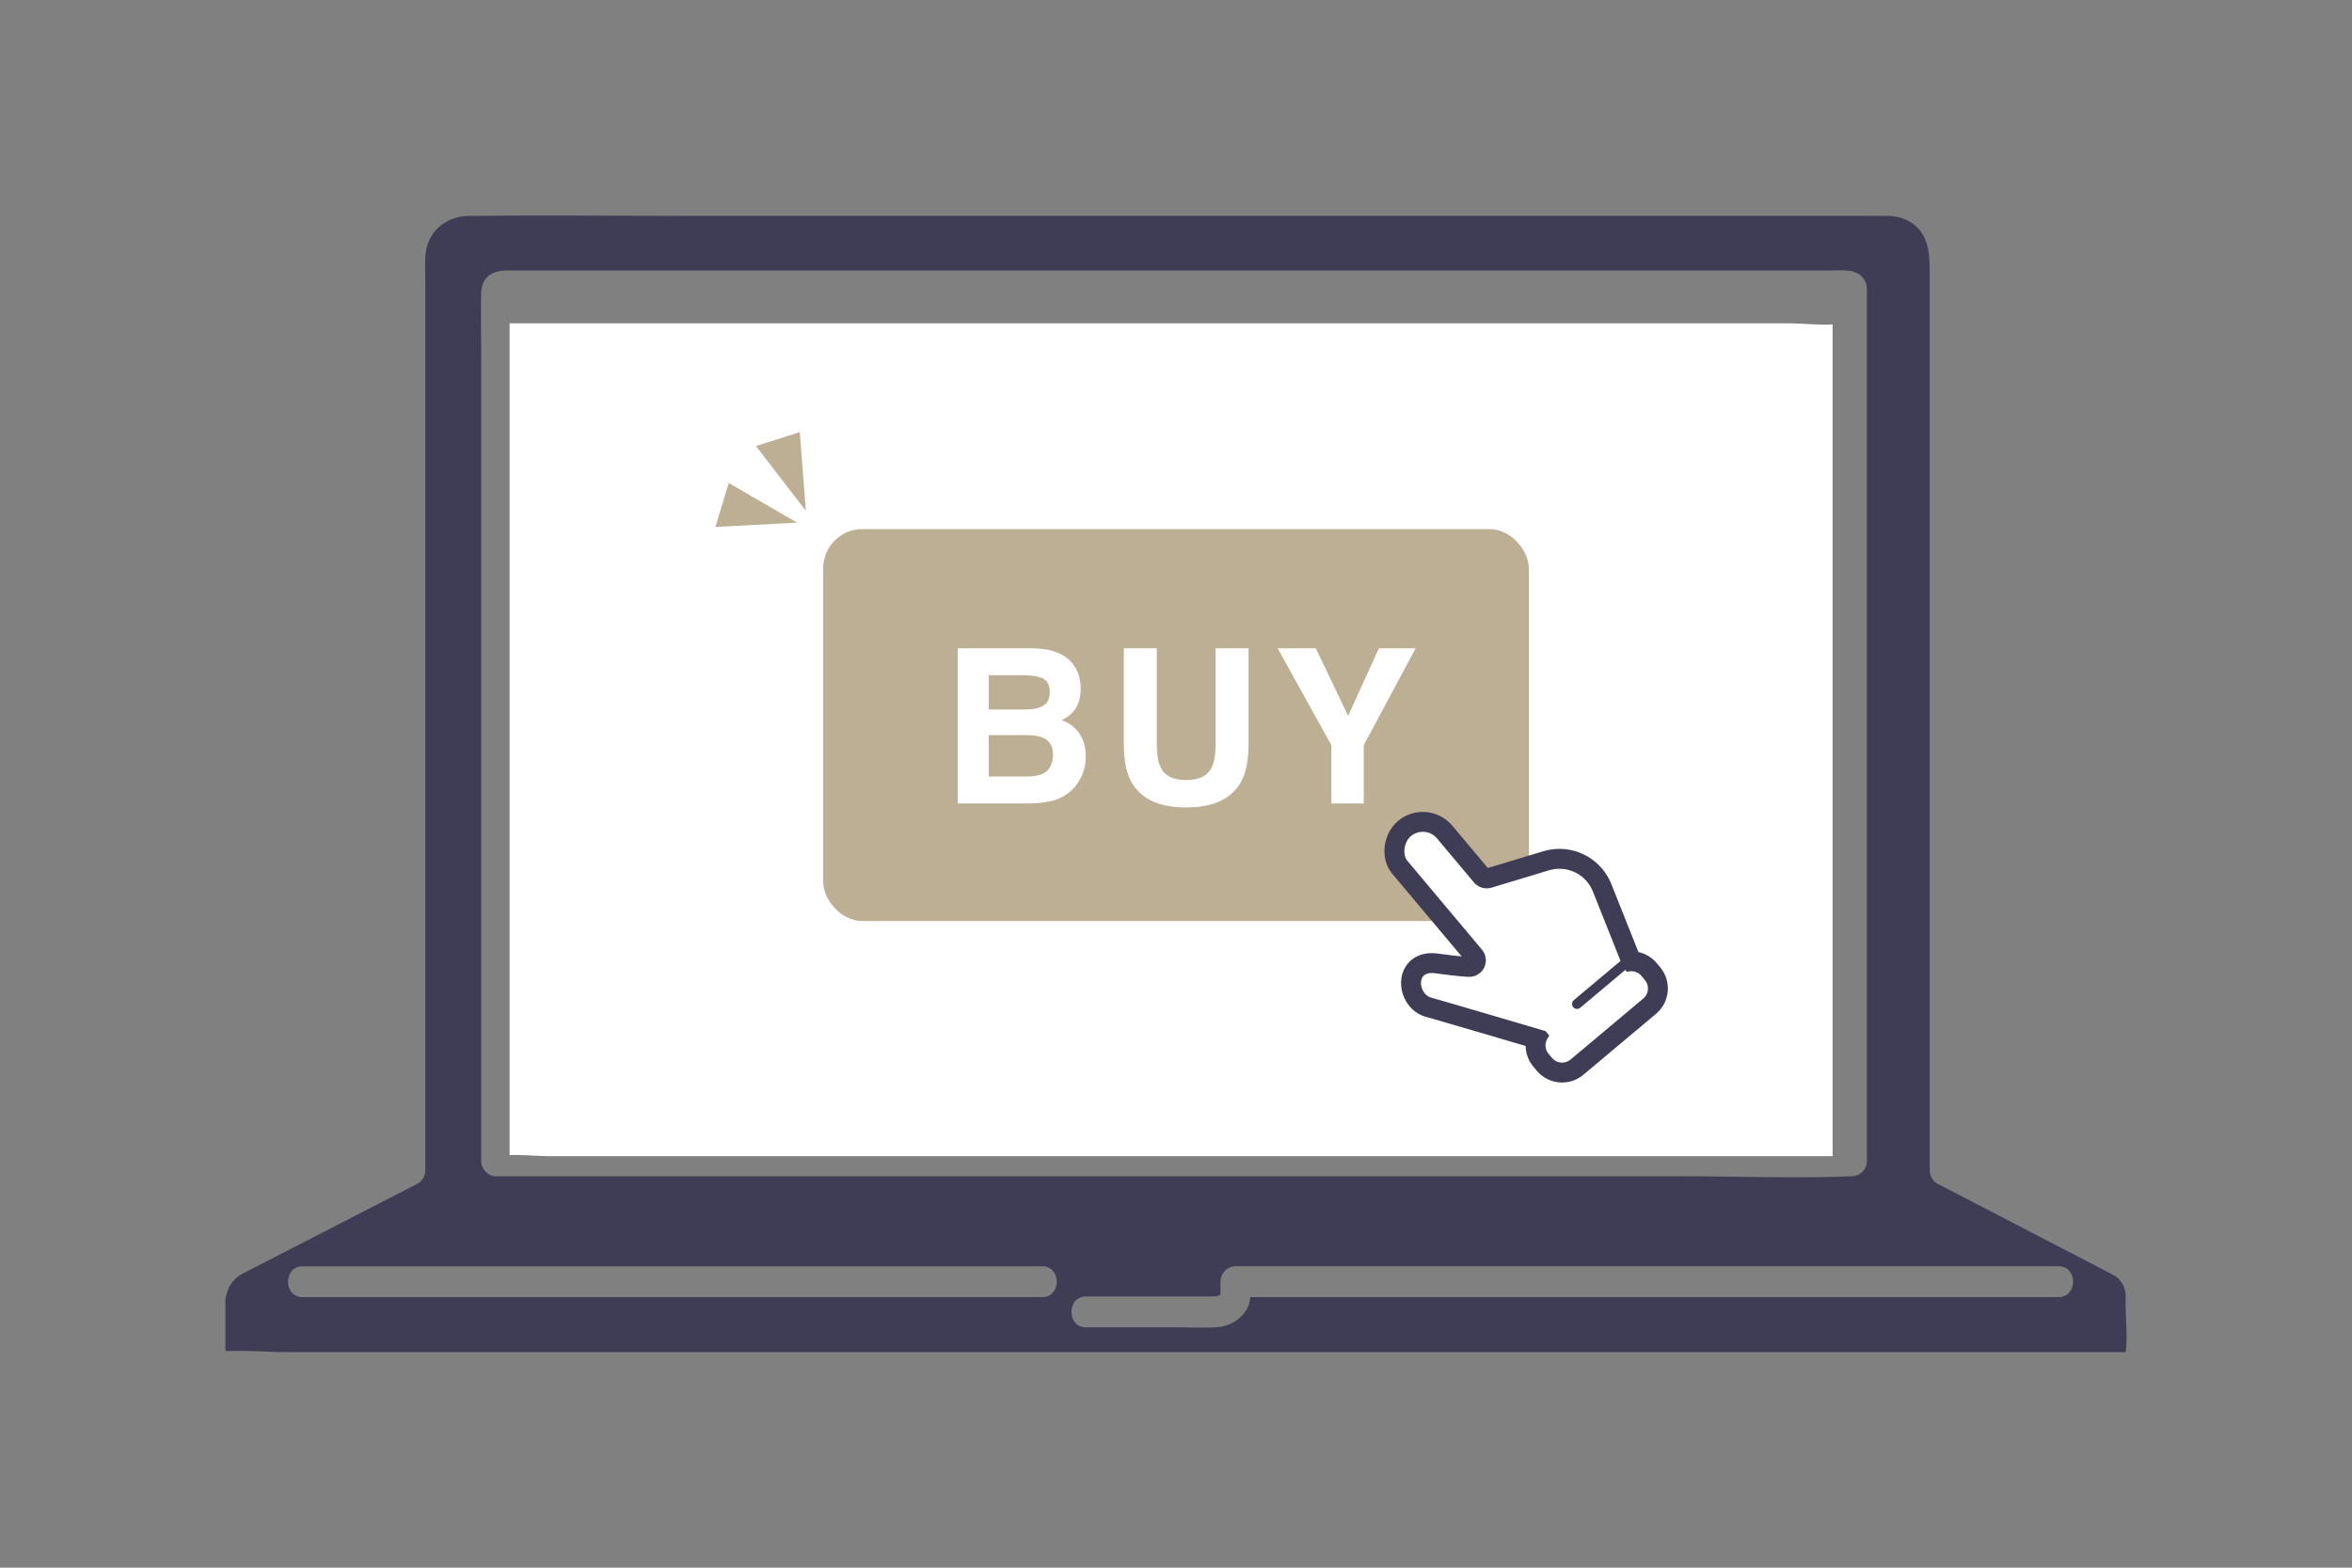
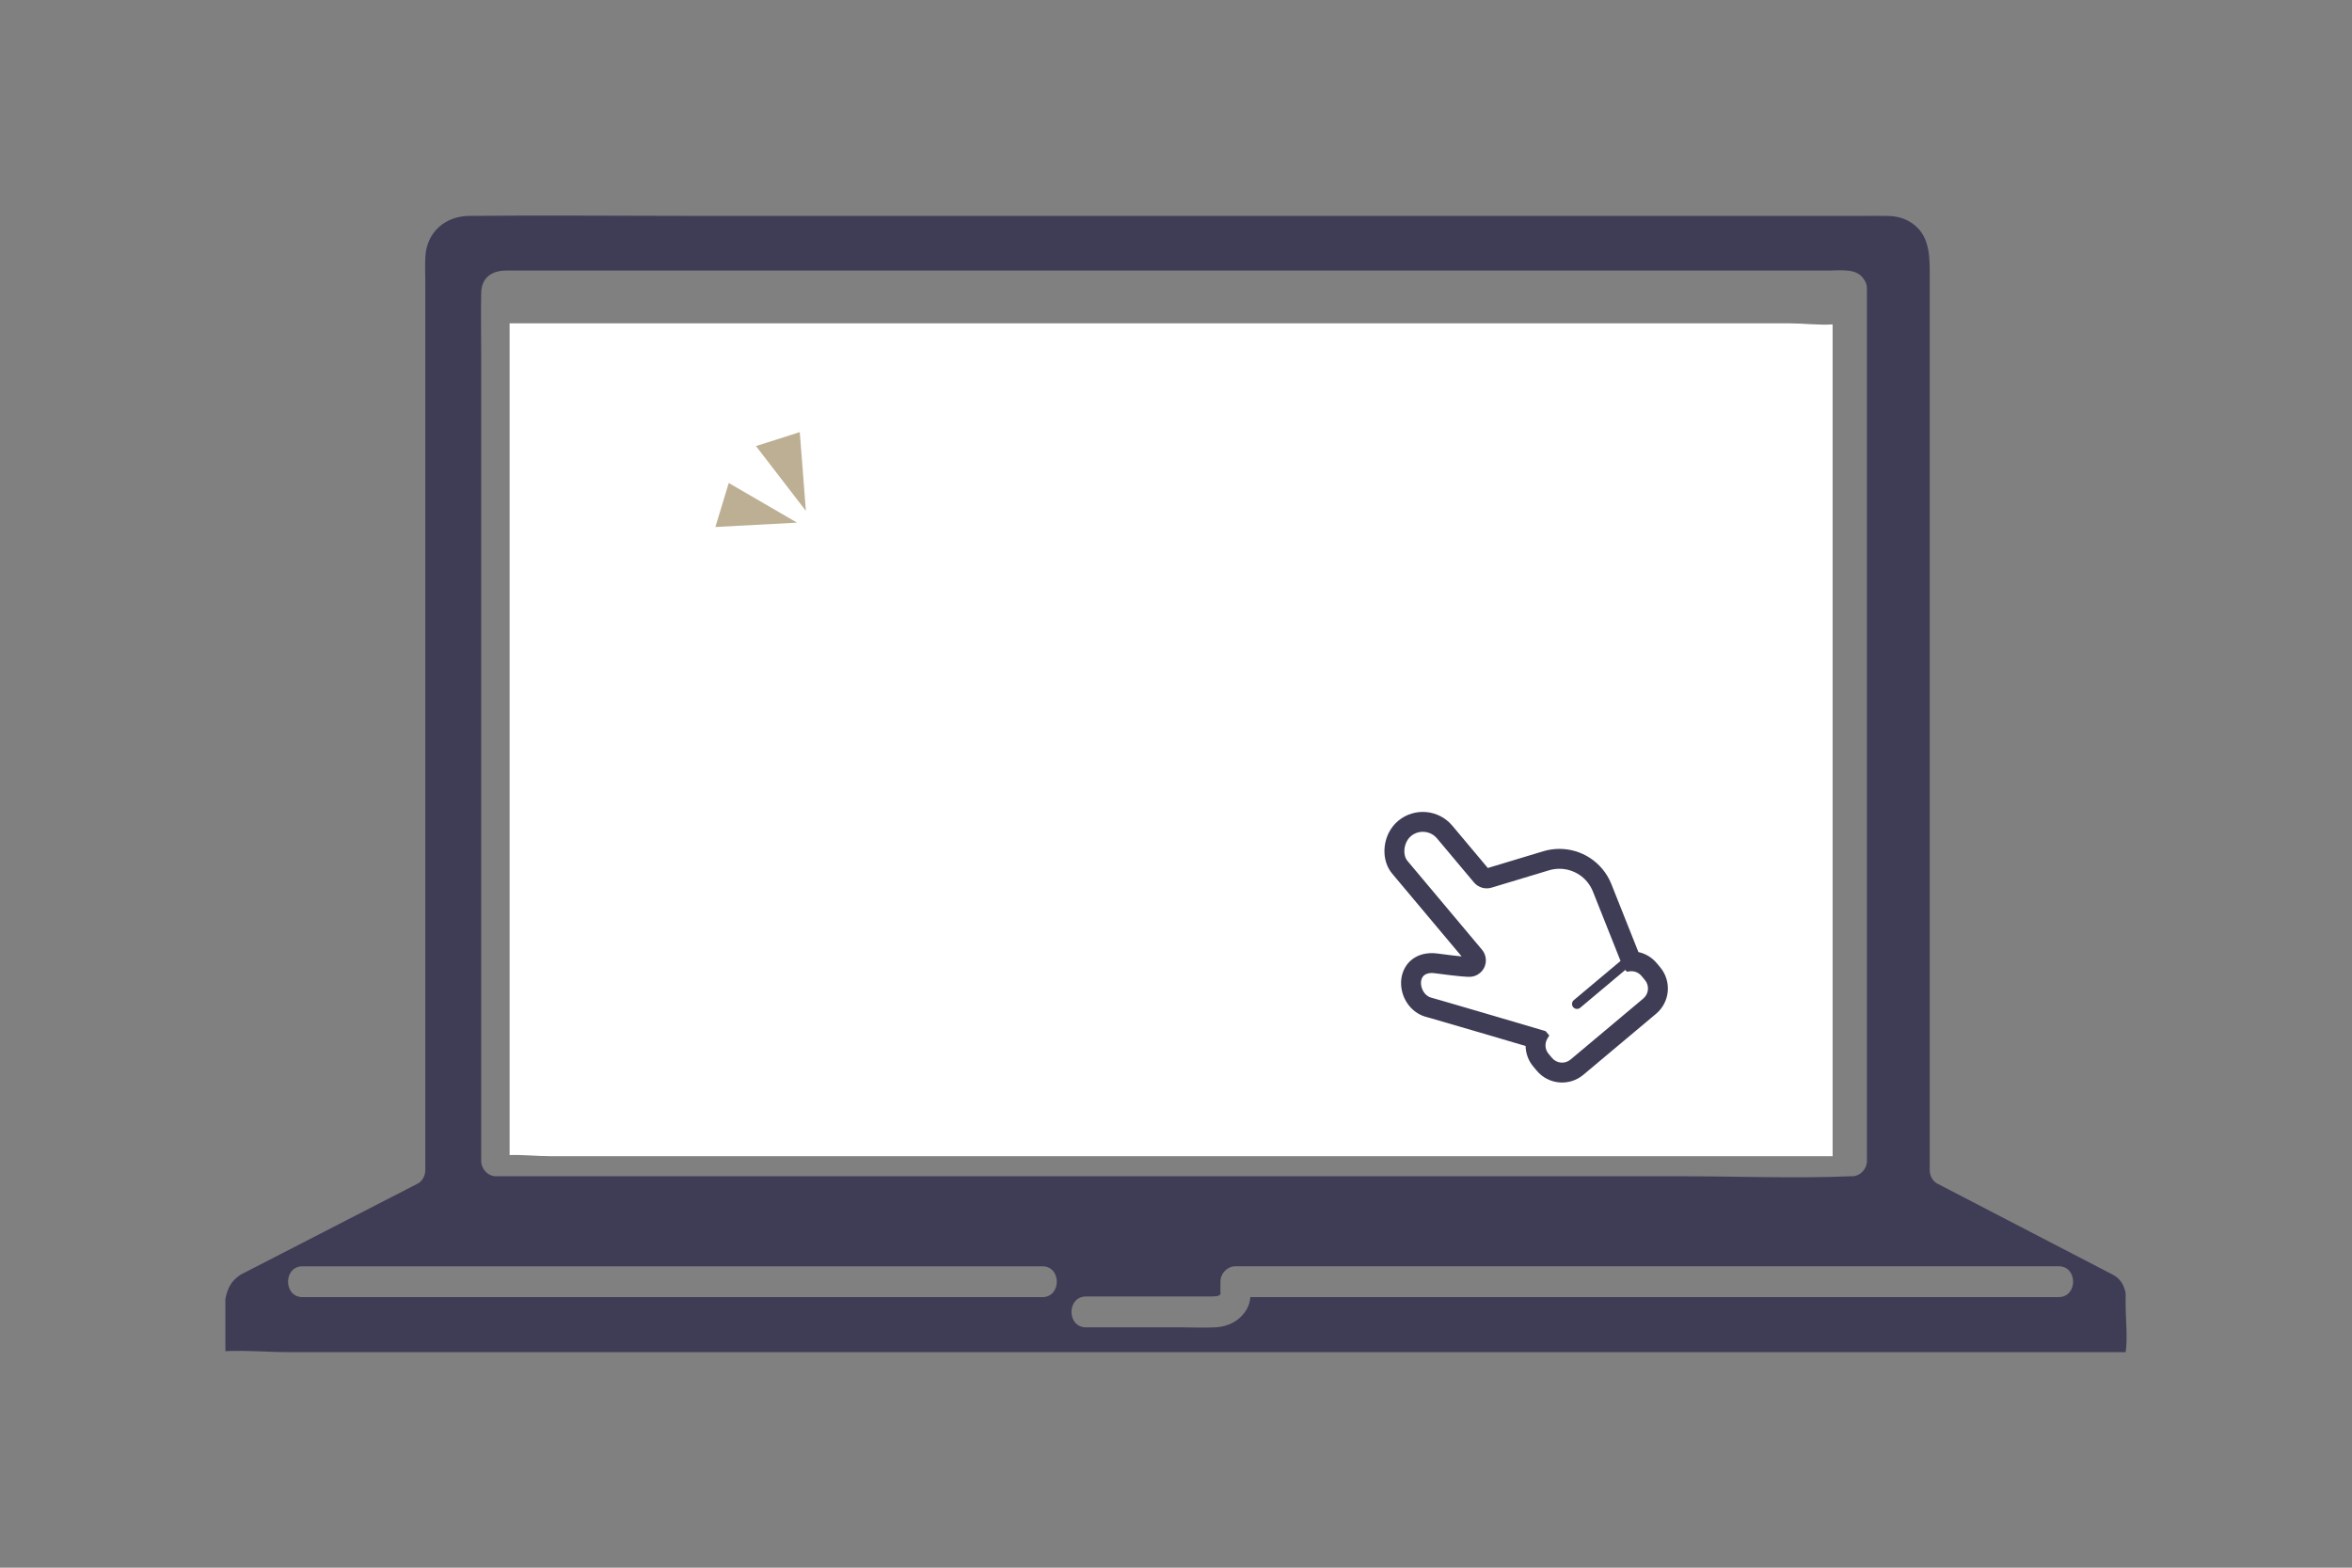
<svg xmlns="http://www.w3.org/2000/svg" width="240" height="160" viewBox="0 0 240 160" fill="none">
  <rect x="0" y="0" width="240" height="160" fill="#808080" stroke="none" />
  <path d="M182.61 33H52V117.885C53.364 117.842 54.807 118 56.106 118H187V33.109C185.56 33.199 183.979 33 182.607 33H182.61Z" fill="white" />
  <mask id="mask0_159_507" style="mask-type:alpha" maskUnits="userSpaceOnUse" x="0" y="0" width="240" height="160">
    <rect width="240" height="160" fill="#D9D9D9" />
  </mask>
  <g mask="url(#mask0_159_507)">
    <path d="M215.583 130.089C209.612 126.991 203.642 123.891 197.671 120.793C197.199 120.547 196.911 119.962 196.911 119.433V27.593C196.911 25.566 196.694 23.617 194.721 22.544C194.032 22.169 193.299 22.046 192.533 22.034C191.774 22.024 191.014 22.034 190.254 22.034H70.319C62.838 22.034 55.353 21.958 47.873 22.034C45.425 22.059 43.504 23.699 43.397 26.29C43.36 27.168 43.397 28.053 43.397 28.931V119.433C43.397 119.959 43.112 120.547 42.637 120.793C36.611 123.891 30.588 126.991 24.562 130.089C23.564 130.741 23.227 131.484 23 132.557L23 137.902C25.111 137.795 27.323 138 29.397 138H214.833H216.902C217.122 136.628 216.902 134.645 216.902 133.026V131.997C216.683 130.748 215.972 130.294 215.583 130.092V130.089ZM49.101 29.932C49.132 28.282 50.225 27.612 51.68 27.612H186.609C187.794 27.612 189.51 27.332 190.214 28.537C190.392 28.777 190.502 29.085 190.502 29.469V118.479C190.502 119.332 189.798 120.053 188.971 120.053C188.891 120.053 188.808 120.05 188.729 120.053C183.162 120.286 177.538 120.053 171.968 120.053H50.633C49.803 120.053 49.101 119.329 49.101 118.479V36.266C49.101 34.157 49.061 32.041 49.101 29.932ZM106.354 132.387H30.873C28.897 132.387 28.903 129.239 30.873 129.239H106.358C108.334 129.239 108.327 132.387 106.358 132.387H106.354ZM210.06 132.387H127.584C127.545 132.803 127.45 133.212 127.229 133.599C126.555 134.783 125.345 135.4 124.046 135.469C122.882 135.532 121.696 135.469 120.532 135.469H110.815C108.839 135.469 108.845 132.321 110.815 132.321H123.433C123.7 132.321 123.945 132.312 124.205 132.28C124.343 132.264 124.475 132.142 124.549 132.097C124.542 132.035 124.539 131.975 124.536 131.931C124.524 131.559 124.536 131.185 124.536 130.81C124.536 129.957 125.241 129.236 126.068 129.236H210.063C212.039 129.236 212.033 132.384 210.063 132.384L210.06 132.387Z" fill="#3F3D56" />
-     <rect x="84" y="54" width="72" height="40" rx="4" fill="#BDAF94" />
    <path d="M104.905 82H97.73V66.166H105.421C107.362 66.195 108.737 66.757 109.546 67.853C110.033 68.526 110.276 69.331 110.276 70.269C110.276 71.236 110.033 72.013 109.546 72.601C109.274 72.93 108.873 73.231 108.343 73.503C109.152 73.796 109.761 74.262 110.169 74.899C110.584 75.537 110.792 76.31 110.792 77.22C110.792 78.158 110.556 78.999 110.083 79.744C109.782 80.238 109.406 80.654 108.955 80.99C108.447 81.377 107.845 81.642 107.15 81.785C106.463 81.928 105.715 82 104.905 82ZM104.83 75.028H100.888V79.25H104.776C105.471 79.25 106.012 79.157 106.398 78.971C107.1 78.627 107.451 77.968 107.451 76.994C107.451 76.171 107.111 75.605 106.431 75.297C106.051 75.125 105.518 75.035 104.83 75.028ZM106.474 72.01C106.903 71.752 107.118 71.29 107.118 70.624C107.118 69.886 106.832 69.399 106.259 69.163C105.765 68.998 105.134 68.916 104.368 68.916H100.888V72.407H104.776C105.471 72.407 106.037 72.275 106.474 72.01ZM124.041 75.898V66.166H127.404V75.898C127.404 77.581 127.142 78.892 126.62 79.83C125.646 81.549 123.787 82.408 121.044 82.408C118.301 82.408 116.44 81.549 115.458 79.83C114.936 78.892 114.674 77.581 114.674 75.898V66.166H118.037V75.898C118.037 76.987 118.165 77.782 118.423 78.283C118.824 79.171 119.698 79.615 121.044 79.615C122.384 79.615 123.254 79.171 123.655 78.283C123.913 77.782 124.041 76.987 124.041 75.898ZM144.456 66.166L139.16 76.049V82H135.851V76.049L130.373 66.166H134.272L137.559 73.062L140.707 66.166H144.456Z" fill="white" />
  </g>
  <g clip-path="url(#clip0_159_507)">
    <path d="M149.5 87C147 83.5 145 84 144 84.5C142.4 84.735 142.667 87.265 143 88.5C145.333 91.167 150.1 96.8 150.5 98C151 99.5 147.5 98.5 145.5 98.5C143.5 98.5 144 101 145 102C146 103 154.5 105 156 105.5C157.5 106 158 109 159.5 109.5C161 110 165 105 167.5 103C170 101 168 99 167.5 98.5C167 98 166 97.5 165 94C162 85 157.5 88.5 154.5 89.5C151.5 90.5 152 90.5 149.5 87Z" fill="white" />
    <path d="M141.723 84.972C141.382 85.643 141.23 86.397 141.277 87.132C141.301 87.499 141.376 87.863 141.505 88.208C141.636 88.553 141.82 88.88 142.064 89.17L149.148 97.613C148.664 97.567 147.89 97.481 146.697 97.319C146.18 97.249 145.686 97.267 145.231 97.377C144.776 97.486 144.361 97.689 144.013 97.981C143.747 98.204 143.523 98.478 143.349 98.793C143.015 99.401 142.908 100.103 142.995 100.786C143.082 101.469 143.364 102.14 143.832 102.698C144.281 103.233 144.873 103.615 145.536 103.791C145.632 103.816 145.833 103.872 146.111 103.952C147.084 104.23 149.004 104.791 150.962 105.367C152.719 105.883 154.505 106.41 155.674 106.754C155.687 107.507 155.952 108.252 156.46 108.857L156.816 109.282C157.413 109.993 158.246 110.397 159.104 110.471C159.961 110.547 160.852 110.294 161.564 109.697L168.99 103.466C169.701 102.869 170.105 102.035 170.179 101.178C170.254 100.321 170.001 99.43 169.405 98.719L169.048 98.294C168.561 97.713 167.905 97.323 167.185 97.168L164.441 90.27C164.441 90.27 164.441 90.27 164.442 90.27L164.441 90.268C164.213 89.688 163.896 89.152 163.497 88.677C162.028 86.925 159.661 86.221 157.471 86.882L151.819 88.588L148.192 84.266C147.497 83.438 146.527 82.968 145.529 82.88C144.529 82.793 143.492 83.087 142.664 83.782C142.266 84.117 141.952 84.526 141.723 84.972ZM145.351 84.903C145.835 84.945 146.299 85.17 146.636 85.571L150.398 90.055C150.839 90.58 151.549 90.792 152.204 90.593L158.058 88.826C158.782 88.608 159.52 88.623 160.195 88.828C160.871 89.035 161.481 89.434 161.941 89.983C162.193 90.283 162.401 90.628 162.551 91.012L162.552 91.016L165.361 98.075L160.592 102.076C160.377 102.256 160.349 102.576 160.529 102.791C160.709 103.006 161.03 103.034 161.245 102.854L165.85 98.99L166.005 99.174L166.282 99.136C166.503 99.105 166.731 99.13 166.939 99.208C167.148 99.286 167.338 99.415 167.493 99.599L167.849 100.024C168.088 100.308 168.186 100.658 168.157 101.001C168.126 101.344 167.968 101.671 167.684 101.91L160.258 108.141C159.974 108.379 159.623 108.479 159.281 108.449C158.938 108.418 158.611 108.26 158.372 107.976L158.016 107.552C157.826 107.324 157.725 107.058 157.707 106.784C157.688 106.51 157.754 106.233 157.9 105.994L158.089 105.684L157.716 105.24L157.57 105.196C157.57 105.196 154.954 104.423 152.209 103.616C150.836 103.212 149.431 102.8 148.303 102.472C147.739 102.308 147.244 102.164 146.858 102.053C146.665 101.998 146.498 101.95 146.363 101.912C146.228 101.873 146.125 101.845 146.054 101.826C145.92 101.792 145.8 101.735 145.688 101.662C145.577 101.589 145.476 101.498 145.387 101.392C145.268 101.25 145.172 101.082 145.106 100.904C145.005 100.637 144.975 100.35 145.015 100.109C145.036 99.987 145.072 99.878 145.122 99.784C145.173 99.689 145.236 99.61 145.317 99.541C145.418 99.457 145.545 99.389 145.723 99.347C145.902 99.306 146.133 99.292 146.424 99.331C147.79 99.517 148.639 99.608 149.151 99.652C149.665 99.697 149.84 99.695 149.867 99.695C150.293 99.712 150.702 99.568 151.017 99.303C151.189 99.159 151.333 98.98 151.438 98.773C151.742 98.171 151.659 97.445 151.225 96.929L143.619 87.864C143.492 87.713 143.4 87.524 143.349 87.305C143.27 86.979 143.287 86.59 143.399 86.233C143.51 85.875 143.711 85.553 143.97 85.338C144.372 85.001 144.867 84.861 145.351 84.903Z" fill="#3F3D56" />
  </g>
  <path d="M81.612 44.101L82.231 52.139L77.141 45.526L81.612 44.101Z" fill="#BDAF94" />
  <path d="M74.361 49.294L81.333 53.343L73 53.785L74.361 49.294Z" fill="#BDAF94" />
  <defs>
    <clipPath id="clip0_159_507">
      <rect width="32" height="32" fill="white" transform="translate(151.569 118.083) rotate(-130)" />
    </clipPath>
  </defs>
</svg>